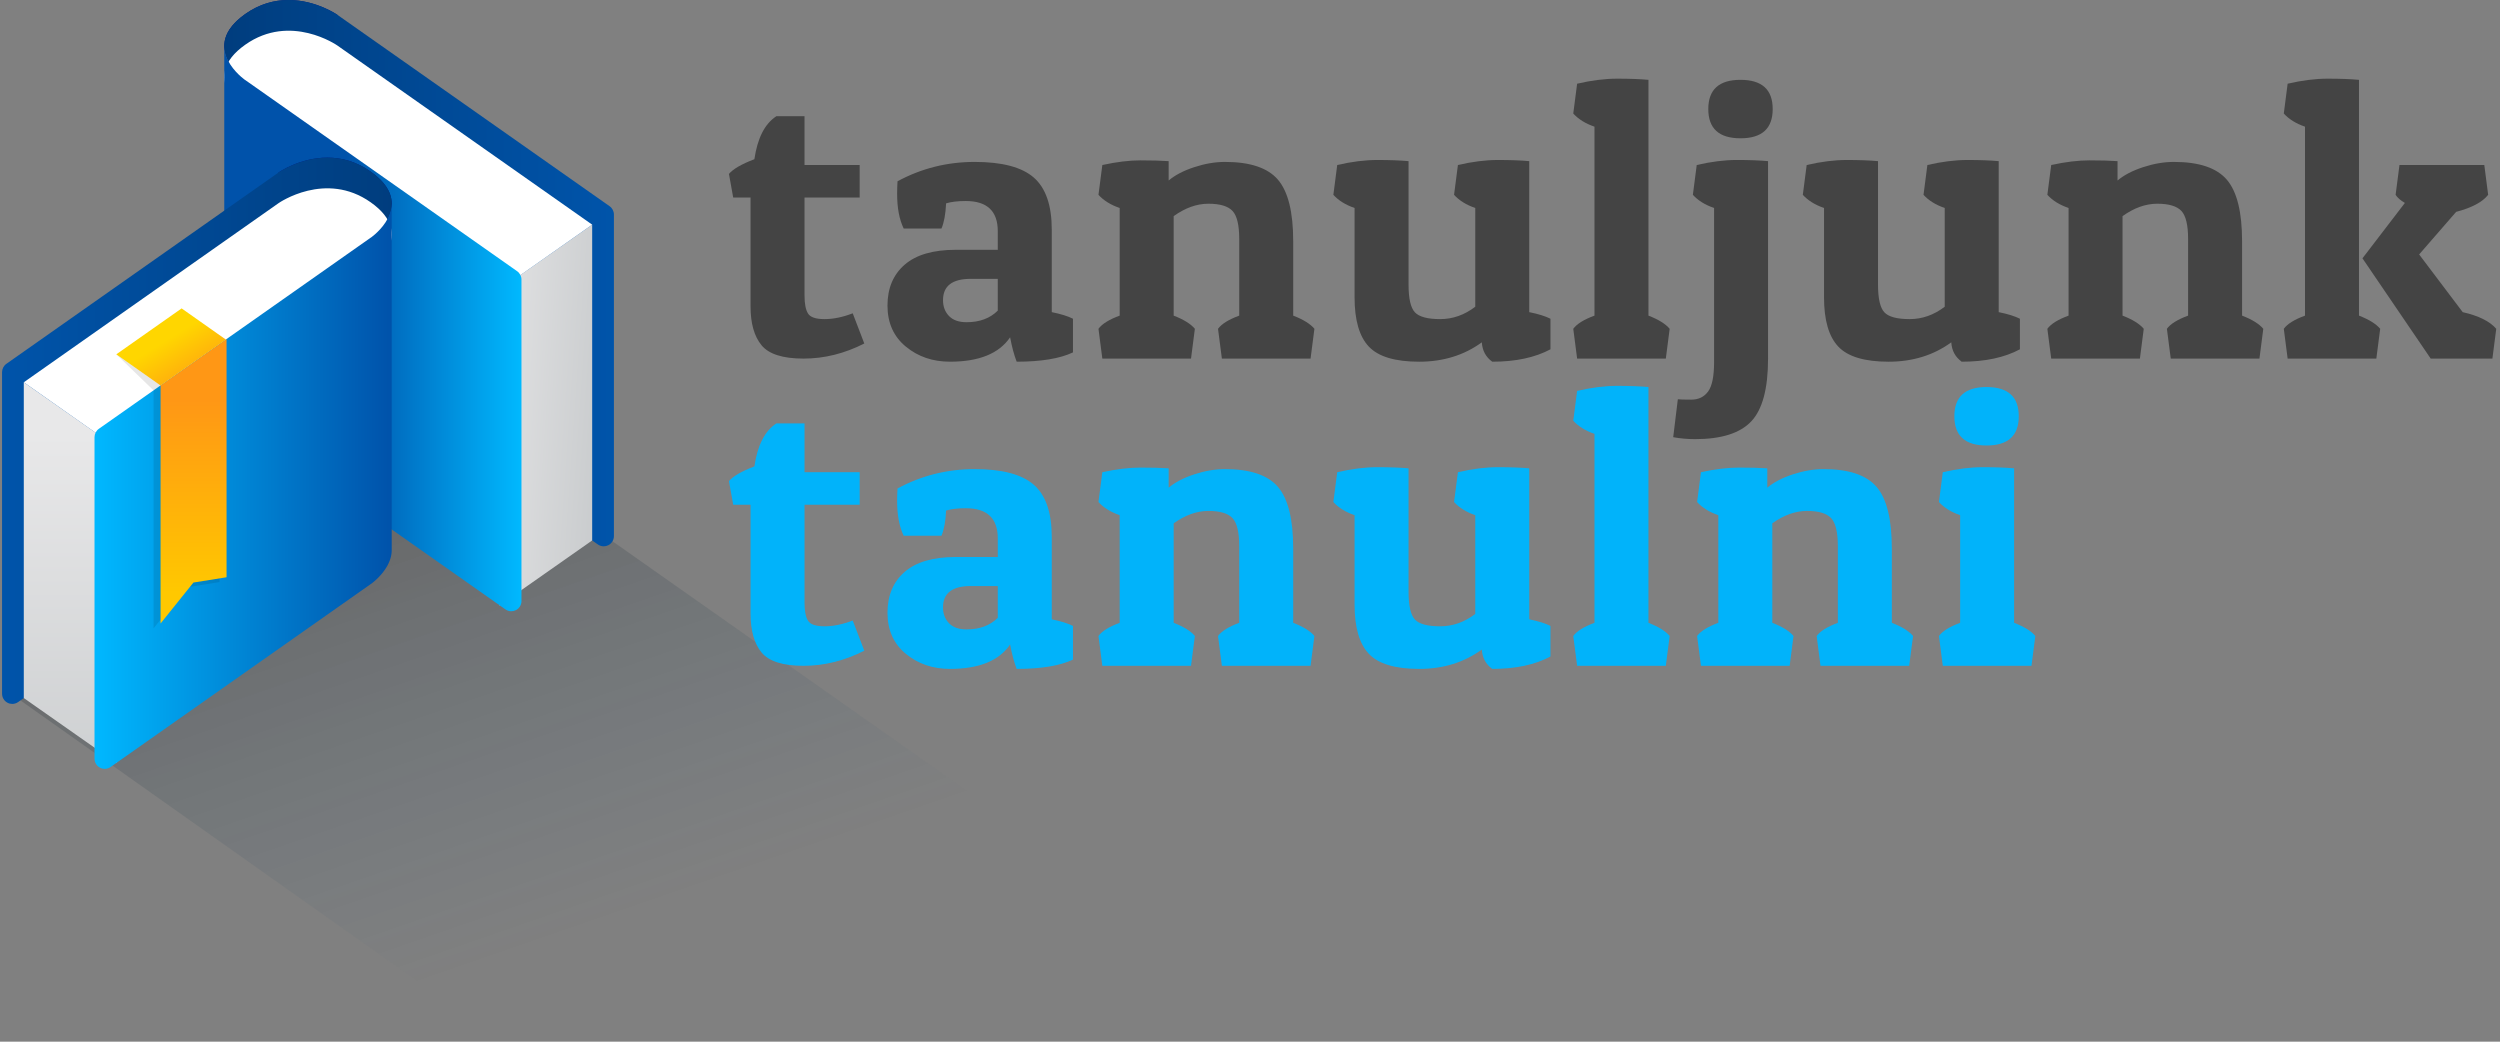
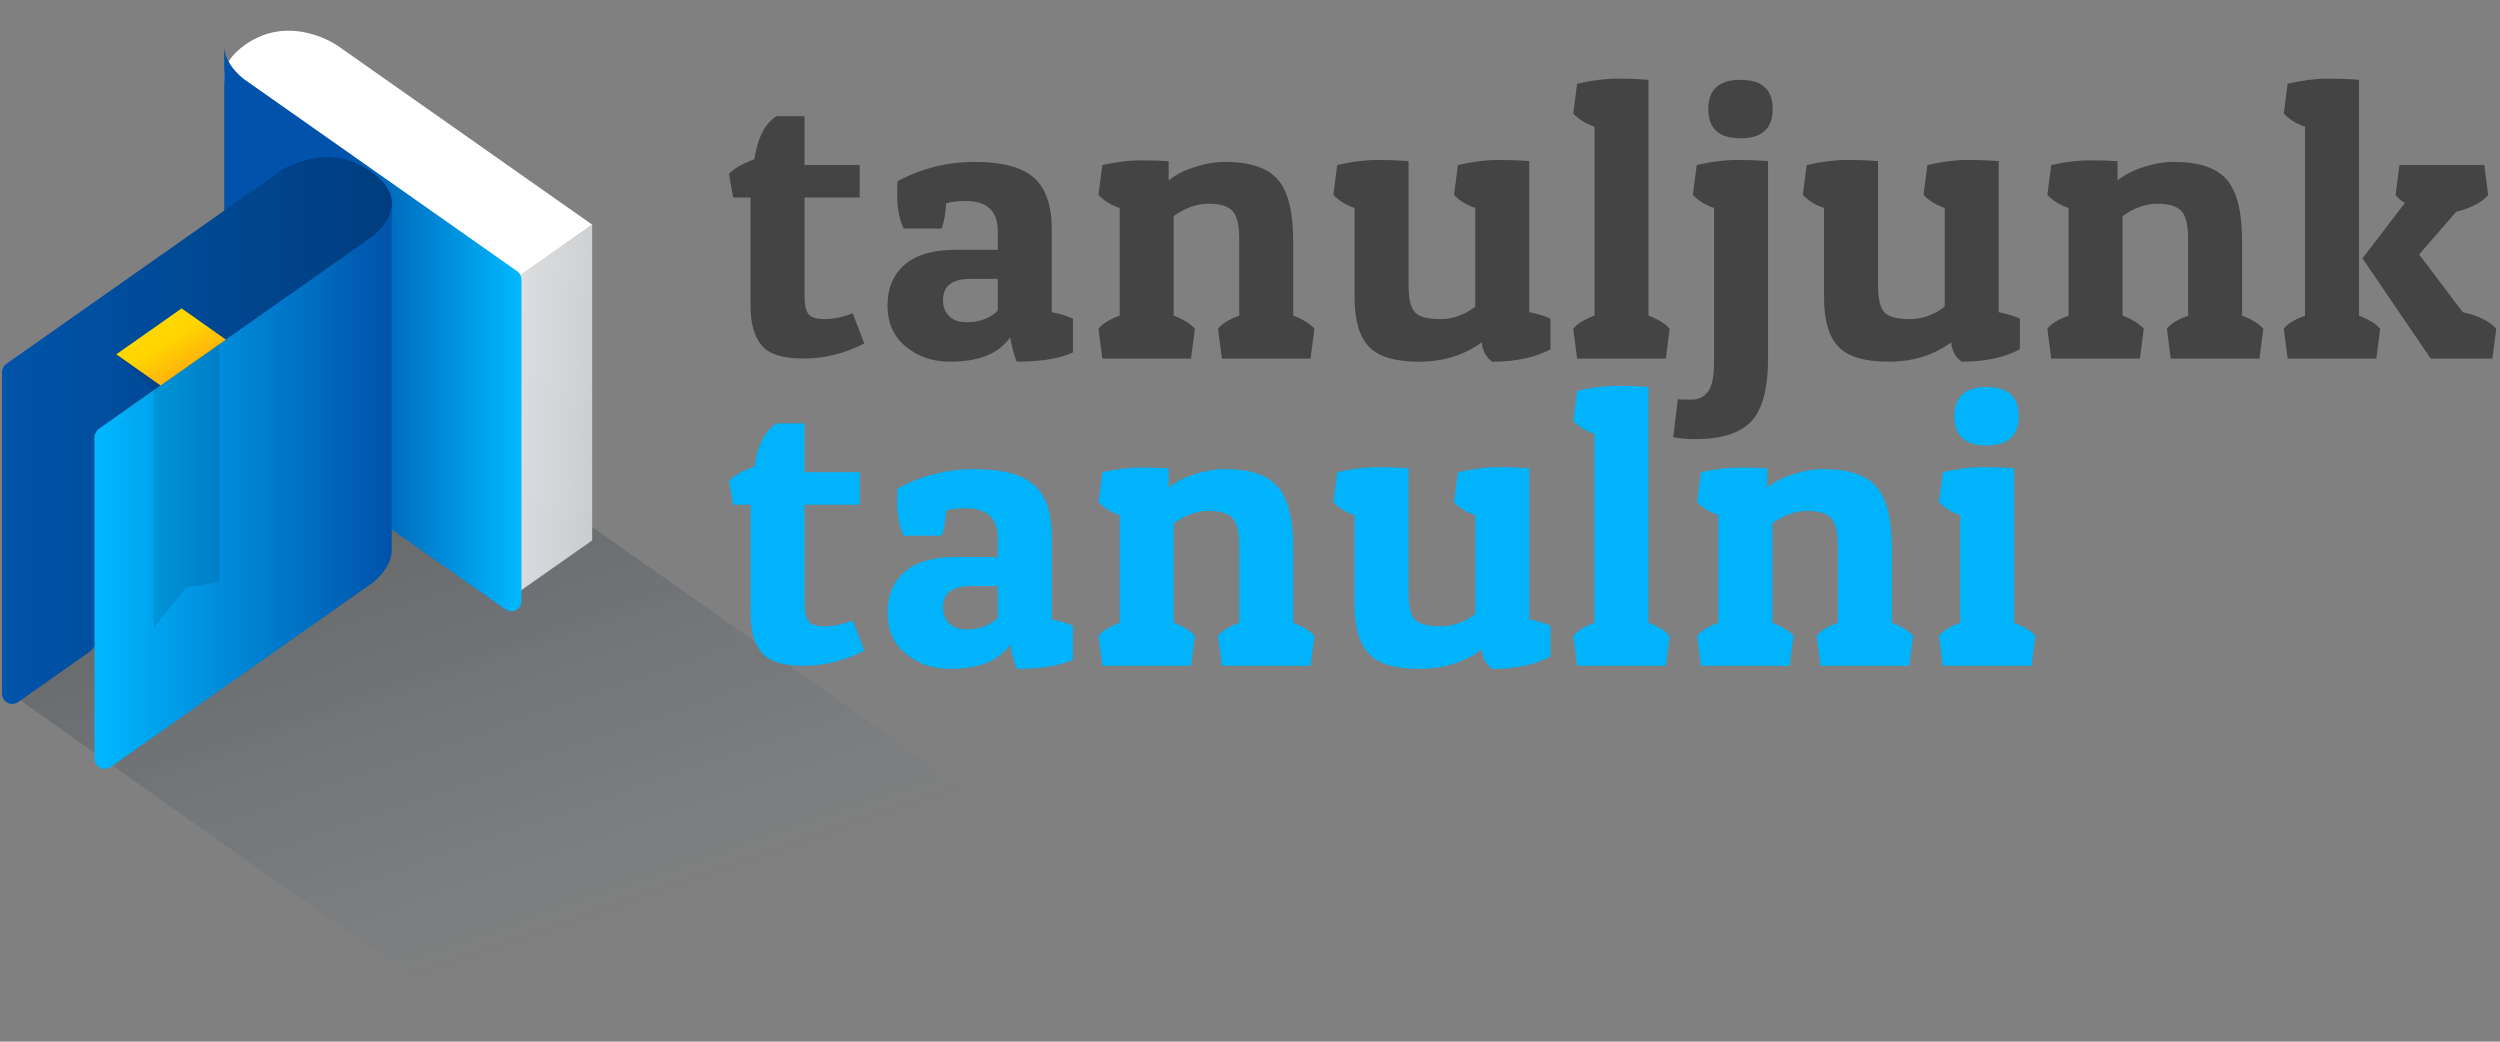
<svg xmlns="http://www.w3.org/2000/svg" width="180px" height="75px" viewBox="0 0 180 75" version="1.1">
  <rect x="0" y="0" width="180" height="75" fill="#808080" stroke="none" />
  <title>logo</title>
  <desc>Created with Sketch.</desc>
  <defs>
    <linearGradient x1="28.213%" y1="4.448%" x2="47.381%" y2="43.75%" id="linearGradient-1">
      <stop stop-color="#000000" offset="0%" />
      <stop stop-color="#00487E" stop-opacity="0" offset="100%" />
    </linearGradient>
    <linearGradient x1="-0%" y1="50%" x2="100%" y2="50%" id="linearGradient-2">
      <stop stop-color="#001A7E" offset="0%" />
      <stop stop-color="#001D87" offset="100%" />
    </linearGradient>
    <linearGradient x1="-0.001%" y1="50%" x2="100.001%" y2="50%" id="linearGradient-3">
      <stop stop-color="#003D7E" offset="0%" />
      <stop stop-color="#0054AA" offset="100%" />
    </linearGradient>
    <linearGradient x1="-37.565%" y1="24.939%" x2="137.565%" y2="75.061%" id="linearGradient-4">
      <stop stop-color="#E8E8E9" offset="0%" />
      <stop stop-color="#C3C6C8" offset="100%" />
    </linearGradient>
    <linearGradient x1="40.99%" y1="32.899%" x2="100%" y2="32.899%" id="linearGradient-5">
      <stop stop-color="#0052AA" offset="0%" />
      <stop stop-color="#00B9FF" offset="100%" />
    </linearGradient>
    <linearGradient x1="100%" y1="50%" x2="-0%" y2="50%" id="linearGradient-6">
      <stop stop-color="#001A7E" offset="0%" />
      <stop stop-color="#001D87" offset="100%" />
    </linearGradient>
    <linearGradient x1="100%" y1="50.001%" x2="-0%" y2="50.001%" id="linearGradient-7">
      <stop stop-color="#003D7E" offset="0%" />
      <stop stop-color="#0054AA" offset="100%" />
    </linearGradient>
    <linearGradient x1="50.002%" y1="13.811%" x2="50.002%" y2="137.992%" id="linearGradient-8">
      <stop stop-color="#E8E8E9" offset="0%" />
      <stop stop-color="#C3C6C8" offset="100%" />
    </linearGradient>
    <linearGradient x1="100%" y1="50%" x2="-0%" y2="50%" id="linearGradient-9">
      <stop stop-color="#0052AA" offset="0%" />
      <stop stop-color="#00B8FF" offset="100%" />
    </linearGradient>
    <linearGradient x1="50%" y1="21.457%" x2="50%" y2="89.053%" id="linearGradient-10">
      <stop stop-color="#FF9715" offset="0%" />
      <stop stop-color="#FFC800" offset="100%" />
    </linearGradient>
    <linearGradient x1="43.781%" y1="42.936%" x2="92.389%" y2="98.172%" id="linearGradient-11">
      <stop stop-color="#FFD600" offset="0%" />
      <stop stop-color="#FF9714" offset="100%" />
    </linearGradient>
  </defs>
  <g id="Symbols" stroke="none" stroke-width="1" fill="none" fill-rule="evenodd">
    <g id="logo">
      <g>
        <g id="book" transform="translate(0.148, 0)">
          <polygon id="Fill-1" fill="url(#linearGradient-1)" opacity="0.2" points="0.841 50.087 31.204 30 108.964 84.728 80.082 106.154" />
-           <path d="M20.598,-8.52651283e-14 C19.636,0.005 18.568,0.261 17.512,1.007 C14.129,3.396 17.475,5.741 17.475,5.741 L17.483,5.744 L29.114,13.922 L24.14,1.064 C24.139,1.064 22.631,0.011 20.658,-8.52651283e-14 L20.598,-8.52651283e-14 Z M37.398,35.333 L37.398,19.746 L29.114,13.922 L37.398,35.333 Z" id="Fill-4" fill="url(#linearGradient-2)" />
-           <path d="M20.576,1.13686838e-13 C19.473,0.011 18.443,0.349 17.512,1.007 C16.509,1.715 16,2.489 15.999,3.307 C15.997,4.607 17.284,5.6 17.431,5.709 C17.448,5.722 17.465,5.733 17.483,5.744 L37.398,19.746 L37.398,34.949 C37.398,35.19 37.514,35.415 37.71,35.553 L42.899,39.202 C43.025,39.29 43.172,39.335 43.321,39.335 C43.436,39.335 43.553,39.307 43.66,39.251 C43.902,39.124 44.054,38.873 44.054,38.598 L44.054,15.449 C44.054,15.208 43.938,14.983 43.742,14.846 C43.742,14.846 24.138,1.063 24.135,1.061 C24.072,1.018 22.582,0.018 20.68,1.13686838e-13 L20.576,1.13686838e-13 Z" id="Fill-7" fill="url(#linearGradient-3)" />
          <polygon id="Fill-10" fill="url(#linearGradient-4)" points="35.811 20.863 35.811 43.596 42.489 38.911 42.489 16.177" />
          <path d="M24.14,3.275 L24.14,3.275 C24.138,3.274 20.766,0.92 17.512,3.218 C14.129,5.606 17.475,7.952 17.475,7.952 L17.483,7.955 L35.833,20.856 L42.49,16.176 L24.14,3.275 Z" id="Fill-13" fill="#FFFFFF" />
          <path d="M15.999,3.31 L15.999,6.087 L15.999,6.087 L15.999,7.934 L15.999,28.251 L15.999,28.251 C15.999,28.252 15.999,28.253 15.999,28.253 C15.999,28.295 16,28.336 16.003,28.376 C16.004,28.393 16.006,28.409 16.007,28.426 C16.009,28.45 16.011,28.474 16.014,28.499 C16.017,28.519 16.02,28.54 16.023,28.56 C16.026,28.58 16.029,28.599 16.033,28.619 C16.037,28.641 16.042,28.664 16.047,28.687 C16.05,28.703 16.053,28.719 16.057,28.735 C16.063,28.76 16.07,28.784 16.076,28.809 C16.08,28.822 16.083,28.835 16.087,28.849 C16.095,28.875 16.103,28.901 16.112,28.926 C16.115,28.937 16.119,28.948 16.122,28.959 C16.132,28.986 16.142,29.013 16.153,29.04 C16.156,29.049 16.159,29.058 16.162,29.066 C16.174,29.095 16.185,29.123 16.198,29.151 C16.2,29.157 16.203,29.163 16.206,29.169 C16.22,29.199 16.233,29.229 16.247,29.258 C16.249,29.262 16.251,29.265 16.253,29.269 C16.268,29.3 16.284,29.331 16.3,29.361 C16.301,29.362 16.301,29.363 16.302,29.364 C16.403,29.551 16.521,29.723 16.642,29.876 C16.649,29.885 16.655,29.893 16.662,29.901 C16.671,29.913 16.681,29.925 16.691,29.936 C16.705,29.953 16.718,29.97 16.732,29.987 C16.737,29.992 16.742,29.998 16.747,30.004 C16.767,30.027 16.786,30.049 16.805,30.07 C16.805,30.071 16.806,30.071 16.806,30.072 C17.096,30.396 17.368,30.605 17.431,30.652 C17.433,30.653 17.435,30.655 17.437,30.656 C17.461,30.674 17.475,30.684 17.475,30.684 L17.483,30.687 L36.243,43.877 C36.368,43.965 36.516,44.01 36.664,44.01 C36.779,44.01 36.896,43.982 37.002,43.927 C37.245,43.8 37.398,43.548 37.398,43.273 L37.398,20.129 C37.398,19.889 37.281,19.664 37.084,19.526 L17.52,5.77 C17.508,5.762 17.495,5.754 17.483,5.746 L17.483,5.744 L17.475,5.741 C17.475,5.741 17.473,5.74 17.47,5.738 C17.469,5.737 17.468,5.736 17.467,5.736 C17.464,5.734 17.46,5.731 17.456,5.727 C17.455,5.727 17.454,5.726 17.453,5.725 C17.447,5.721 17.44,5.716 17.432,5.709 C17.387,5.676 17.311,5.616 17.216,5.532 C17.213,5.529 17.21,5.527 17.207,5.525 C16.781,5.151 15.998,4.326 15.999,3.31 L15.999,3.31 Z" id="Fill-15" fill="url(#linearGradient-5)" />
          <path d="M19.914,12.412 L19.914,12.412 L14.94,25.27 L26.571,17.092 L26.579,17.09 C26.579,17.09 29.925,14.744 26.543,12.355 C25.475,11.601 24.396,11.348 23.426,11.348 C21.439,11.348 19.915,12.412 19.914,12.412 Z M6.657,31.094 L6.657,46.681 L14.94,25.27 L6.657,31.094 Z" id="Fill-18" fill="url(#linearGradient-6)" />
          <path d="M19.92,12.409 C19.917,12.411 0.313,26.194 0.313,26.194 C0.117,26.331 -1.42108547e-14,26.557 -1.42108547e-14,26.797 L-1.42108547e-14,49.946 C-1.42108547e-14,50.221 0.152,50.472 0.395,50.599 C0.501,50.655 0.618,50.682 0.734,50.682 C0.882,50.682 1.029,50.638 1.155,50.549 L6.344,46.901 C6.54,46.763 6.657,46.538 6.657,46.297 L6.657,31.094 L26.571,17.092 C26.59,17.081 26.607,17.07 26.624,17.057 C26.771,16.948 28.058,15.955 28.055,14.655 C28.054,13.837 27.545,13.063 26.543,12.355 C25.596,11.686 24.548,11.348 23.426,11.348 C21.499,11.348 19.983,12.365 19.92,12.409" id="Fill-21" fill="url(#linearGradient-7)" />
-           <polygon id="Fill-24" fill="url(#linearGradient-8)" points="1.565 50.259 8.243 54.944 8.243 32.211 1.565 27.525" />
-           <path d="M19.914,14.623 C19.916,14.622 23.289,12.268 26.542,14.566 C29.925,16.954 26.579,19.3 26.579,19.3 L26.571,19.303 L8.222,32.204 L1.565,27.524 L19.914,14.623 Z" id="Fill-27" fill="#FFFFFF" />
          <path d="M26.848,16.873 C26.845,16.875 26.842,16.877 26.839,16.88 C26.744,16.964 26.667,17.024 26.623,17.057 C26.614,17.063 26.607,17.069 26.601,17.073 C26.601,17.074 26.6,17.074 26.599,17.075 C26.594,17.079 26.59,17.082 26.587,17.084 C26.586,17.084 26.585,17.085 26.584,17.086 C26.582,17.087 26.58,17.089 26.579,17.09 L26.571,17.092 L26.571,17.095 C26.559,17.102 26.547,17.11 26.534,17.118 L6.97,30.874 C6.774,31.012 6.657,31.237 6.657,31.477 L6.657,54.621 C6.657,54.896 6.809,55.148 7.052,55.275 C7.158,55.33 7.275,55.358 7.391,55.358 C7.539,55.358 7.686,55.313 7.812,55.225 L26.571,42.035 L26.579,42.032 C26.579,42.032 26.593,42.022 26.617,42.004 C26.619,42.003 26.622,42.001 26.624,42 C26.686,41.953 26.958,41.744 27.248,41.419 C27.249,41.419 27.249,41.419 27.249,41.418 C27.269,41.397 27.288,41.375 27.307,41.352 C27.312,41.346 27.317,41.34 27.322,41.334 C27.336,41.318 27.35,41.301 27.364,41.284 C27.373,41.273 27.383,41.261 27.393,41.249 C27.399,41.241 27.406,41.233 27.412,41.224 C27.534,41.071 27.652,40.899 27.753,40.712 C27.753,40.711 27.753,40.71 27.754,40.709 C27.771,40.679 27.786,40.648 27.801,40.617 L27.807,40.606 C27.821,40.577 27.835,40.547 27.848,40.517 C27.851,40.511 27.854,40.505 27.857,40.499 C27.869,40.471 27.881,40.443 27.892,40.414 C27.895,40.406 27.899,40.397 27.902,40.388 C27.912,40.362 27.922,40.334 27.932,40.307 C27.935,40.296 27.939,40.285 27.943,40.274 C27.951,40.248 27.959,40.223 27.967,40.197 C27.971,40.183 27.975,40.17 27.978,40.156 C27.985,40.132 27.992,40.108 27.997,40.083 C28.001,40.067 28.004,40.051 28.008,40.035 C28.013,40.012 28.017,39.989 28.022,39.967 C28.025,39.947 28.028,39.928 28.031,39.908 C28.034,39.888 28.038,39.867 28.04,39.847 C28.043,39.822 28.045,39.798 28.047,39.774 C28.048,39.757 28.05,39.741 28.052,39.724 C28.054,39.683 28.055,39.643 28.055,39.601 L28.055,39.599 L28.055,39.598 L28.055,19.282 L28.055,17.435 L28.055,14.658 C28.056,15.674 27.274,16.499 26.848,16.873" id="Fill-29" fill="url(#linearGradient-9)" />
          <polygon id="Fill-32" fill-opacity="0.1" fill="#000000" points="10.907 45.239 10.907 28.105 15.658 24.765 15.658 41.9 15.64 41.912 13.272 42.292" />
-           <polygon id="Fill-34" fill="url(#linearGradient-10)" points="11.413 27.757 11.413 44.891 13.778 41.944 16.146 41.565 16.164 41.552 16.164 24.417" />
          <polygon id="Fill-37" fill="url(#linearGradient-11)" points="8.225 25.512 11.413 27.757 16.116 24.451 12.928 22.205" />
        </g>
        <g id="text" transform="translate(8.372, 5.559)">
          <polygon id="Fill-40" fill-opacity="0.1" fill="#000000" points="0 19.954 2.682 22.547 3.189 22.199" />
          <path d="M49.554,24.928 L49.554,28.44 L53.524,28.44 L53.524,30.782 L49.554,30.782 L49.554,37.835 C49.554,38.43 49.637,38.862 49.804,39.131 C49.97,39.401 50.368,39.535 50.998,39.535 C51.627,39.535 52.303,39.396 53.024,39.117 L53.857,41.291 C52.432,42.016 50.974,42.379 49.484,42.379 C47.995,42.379 46.986,42.058 46.458,41.417 C45.931,40.776 45.667,39.842 45.667,38.615 L45.667,30.782 L44.418,30.782 L44.112,29.081 C44.408,28.728 45.019,28.375 45.944,28.022 C46.167,26.498 46.694,25.467 47.527,24.928 L49.554,24.928 Z" id="Fill-42" fill="#01B3FA" />
          <path d="M61.219,39.758 C62.163,39.758 62.913,39.479 63.468,38.922 L63.468,36.636 L61.524,36.636 C60.192,36.636 59.525,37.148 59.525,38.169 C59.525,38.634 59.668,39.015 59.956,39.312 C60.242,39.61 60.664,39.758 61.219,39.758 M56.221,30.503 C56.221,30.224 56.231,29.927 56.249,29.611 C57.971,28.682 59.821,28.217 61.802,28.217 C63.782,28.217 65.203,28.593 66.064,29.346 C66.924,30.099 67.355,31.349 67.355,33.096 L67.355,39.033 C68.002,39.164 68.511,39.322 68.882,39.507 L68.882,41.933 C67.938,42.379 66.586,42.602 64.828,42.602 C64.643,42.119 64.485,41.533 64.356,40.846 C63.56,42.017 62.116,42.602 60.025,42.602 C58.785,42.602 57.725,42.239 56.846,41.515 C55.967,40.79 55.527,39.805 55.527,38.56 C55.527,37.315 55.939,36.334 56.763,35.619 C57.586,34.903 58.812,34.545 60.441,34.545 L63.468,34.545 L63.468,33.207 C63.468,31.757 62.699,31.033 61.163,31.033 C60.59,31.033 60.117,31.089 59.747,31.2 C59.71,31.98 59.599,32.585 59.414,33.012 L56.693,33.012 C56.378,32.362 56.221,31.525 56.221,30.503" id="Fill-44" fill="#01B3FA" />
          <path d="M70.996,28.44 C72.014,28.217 72.93,28.106 73.744,28.106 C74.559,28.106 75.234,28.124 75.771,28.161 L75.771,29.555 C76.234,29.165 76.849,28.844 77.618,28.593 C78.385,28.342 79.121,28.217 79.825,28.217 C81.638,28.217 82.911,28.645 83.642,29.499 C84.373,30.355 84.739,31.832 84.739,33.932 L84.739,39.284 C85.461,39.563 85.97,39.879 86.266,40.232 L85.988,42.379 L79.603,42.379 L79.325,40.232 C79.584,39.879 80.093,39.563 80.852,39.284 L80.852,33.765 C80.852,32.761 80.69,32.088 80.366,31.744 C80.042,31.4 79.464,31.228 78.631,31.228 C77.798,31.228 76.965,31.526 76.132,32.12 L76.132,39.284 C76.854,39.563 77.363,39.879 77.659,40.232 L77.381,42.379 L70.996,42.379 L70.718,40.232 C70.977,39.879 71.486,39.563 72.245,39.284 L72.245,31.535 C71.597,31.311 71.088,30.996 70.718,30.587 L70.996,28.44 Z" id="Fill-46" fill="#01B3FA" />
          <path d="M98.319,41.208 C97.042,42.137 95.538,42.602 93.807,42.602 C92.077,42.602 90.869,42.24 90.184,41.515 C89.499,40.79 89.157,39.61 89.157,37.974 L89.157,31.535 C88.509,31.312 88,30.996 87.63,30.587 L87.908,28.44 C88.944,28.199 89.907,28.078 90.795,28.078 C91.684,28.078 92.433,28.106 93.044,28.161 L93.044,37.054 C93.044,38.058 93.197,38.723 93.502,39.047 C93.807,39.373 94.414,39.535 95.321,39.535 C96.227,39.535 97.07,39.238 97.847,38.643 L97.847,31.535 C97.199,31.312 96.69,30.996 96.32,30.587 L96.598,28.44 C97.634,28.199 98.597,28.078 99.485,28.078 C100.374,28.078 101.123,28.106 101.734,28.161 L101.734,39.033 C102.382,39.164 102.891,39.322 103.261,39.507 L103.261,41.71 C102.15,42.305 100.753,42.602 99.069,42.602 C98.606,42.267 98.356,41.803 98.319,41.208" id="Fill-48" fill="#01B3FA" />
          <path d="M105.181,22.586 C106.218,22.345 107.18,22.223 108.069,22.223 C108.957,22.223 109.707,22.252 110.317,22.307 L110.317,39.284 C111.039,39.563 111.548,39.879 111.844,40.232 L111.567,42.379 L105.181,42.379 L104.903,40.232 C105.163,39.879 105.671,39.563 106.431,39.284 L106.431,25.68 C105.782,25.457 105.273,25.142 104.903,24.732 L105.181,22.586 Z" id="Fill-50" fill="#01B3FA" />
          <path d="M114.097,28.44 C115.115,28.217 116.031,28.106 116.846,28.106 C117.66,28.106 118.336,28.124 118.873,28.161 L118.873,29.555 C119.335,29.165 119.951,28.844 120.719,28.593 C121.487,28.342 122.223,28.217 122.926,28.217 C124.74,28.217 126.012,28.645 126.744,29.499 C127.475,30.355 127.84,31.832 127.84,33.932 L127.84,39.284 C128.562,39.563 129.071,39.879 129.368,40.232 L129.09,42.379 L122.704,42.379 L122.427,40.232 C122.686,39.879 123.195,39.563 123.953,39.284 L123.953,33.765 C123.953,32.761 123.791,32.088 123.468,31.744 C123.144,31.4 122.566,31.228 121.732,31.228 C120.899,31.228 120.067,31.526 119.234,32.12 L119.234,39.284 C119.956,39.563 120.464,39.879 120.761,40.232 L120.483,42.379 L114.097,42.379 L113.82,40.232 C114.079,39.879 114.588,39.563 115.347,39.284 L115.347,31.535 C114.699,31.311 114.19,30.996 113.82,30.587 L114.097,28.44 Z" id="Fill-52" fill="#01B3FA" />
          <path d="M131.509,28.44 C132.545,28.199 133.508,28.078 134.397,28.078 C135.285,28.078 136.035,28.106 136.645,28.161 L136.645,39.284 C137.367,39.563 137.876,39.879 138.172,40.232 L137.895,42.379 L131.509,42.379 L131.232,40.232 C131.491,39.879 131.999,39.563 132.759,39.284 L132.759,31.535 C132.11,31.311 131.602,30.996 131.232,30.587 L131.509,28.44 Z" id="Fill-54" fill="#01B3FA" />
          <path d="M134.66,26.517 C133.115,26.517 132.342,25.815 132.342,24.412 C132.342,23.009 133.115,22.307 134.66,22.307 C136.205,22.307 136.979,23.009 136.979,24.412 C136.979,25.815 136.205,26.517 134.66,26.517" id="Fill-56" fill="#01B3FA" />
          <path d="M49.554,2.809 L49.554,6.322 L53.524,6.322 L53.524,8.663 L49.554,8.663 L49.554,15.717 C49.554,16.312 49.637,16.744 49.804,17.013 C49.97,17.282 50.368,17.417 50.998,17.417 C51.627,17.417 52.303,17.277 53.024,16.999 L53.857,19.173 C52.432,19.898 50.974,20.26 49.484,20.26 C47.995,20.26 46.986,19.94 46.458,19.299 C45.931,18.657 45.667,17.724 45.667,16.497 L45.667,8.663 L44.418,8.663 L44.112,6.963 C44.408,6.61 45.019,6.257 45.944,5.904 C46.167,4.38 46.694,3.349 47.527,2.809 L49.554,2.809 Z" id="Fill-58" fill="#444444" />
          <path d="M61.219,17.64 C62.163,17.64 62.913,17.361 63.468,16.804 L63.468,14.518 L61.524,14.518 C60.192,14.518 59.525,15.029 59.525,16.051 C59.525,16.515 59.668,16.897 59.956,17.194 C60.242,17.491 60.664,17.64 61.219,17.64 M56.221,8.385 C56.221,8.106 56.231,7.809 56.249,7.493 C57.971,6.563 59.821,6.099 61.802,6.099 C63.782,6.099 65.203,6.475 66.064,7.228 C66.924,7.981 67.355,9.231 67.355,10.977 L67.355,16.915 C68.002,17.045 68.511,17.203 68.882,17.389 L68.882,19.814 C67.938,20.26 66.586,20.483 64.828,20.483 C64.643,20 64.485,19.415 64.356,18.727 C63.56,19.898 62.116,20.483 60.025,20.483 C58.785,20.483 57.725,20.121 56.846,19.396 C55.967,18.671 55.527,17.686 55.527,16.441 C55.527,15.196 55.939,14.216 56.763,13.5 C57.586,12.785 58.812,12.427 60.441,12.427 L63.468,12.427 L63.468,11.089 C63.468,9.639 62.699,8.914 61.163,8.914 C60.59,8.914 60.117,8.97 59.747,9.082 C59.71,9.862 59.599,10.466 59.414,10.894 L56.693,10.894 C56.378,10.244 56.221,9.407 56.221,8.385" id="Fill-60" fill="#444444" />
          <path d="M70.996,6.322 C72.014,6.099 72.93,5.987 73.744,5.987 C74.559,5.987 75.234,6.006 75.771,6.043 L75.771,7.437 C76.234,7.047 76.849,6.726 77.618,6.475 C78.385,6.224 79.121,6.099 79.825,6.099 C81.638,6.099 82.911,6.526 83.642,7.381 C84.373,8.236 84.739,9.713 84.739,11.814 L84.739,17.166 C85.461,17.445 85.97,17.761 86.266,18.114 L85.988,20.26 L79.603,20.26 L79.325,18.114 C79.584,17.761 80.093,17.445 80.852,17.166 L80.852,11.646 C80.852,10.643 80.69,9.97 80.366,9.625 C80.042,9.282 79.464,9.109 78.631,9.109 C77.798,9.109 76.965,9.407 76.132,10.002 L76.132,17.166 C76.854,17.445 77.363,17.761 77.659,18.114 L77.381,20.26 L70.996,20.26 L70.718,18.114 C70.977,17.761 71.486,17.445 72.245,17.166 L72.245,9.416 C71.597,9.193 71.088,8.877 70.718,8.468 L70.996,6.322 Z" id="Fill-62" fill="#444444" />
          <path d="M98.319,19.089 C97.042,20.019 95.538,20.484 93.807,20.484 C92.077,20.484 90.869,20.121 90.184,19.396 C89.499,18.671 89.157,17.491 89.157,15.856 L89.157,9.416 C88.509,9.193 88,8.877 87.63,8.468 L87.908,6.322 C88.944,6.08 89.907,5.96 90.795,5.96 C91.684,5.96 92.433,5.987 93.044,6.043 L93.044,14.936 C93.044,15.94 93.197,16.604 93.502,16.929 C93.807,17.254 94.414,17.417 95.321,17.417 C96.227,17.417 97.07,17.12 97.847,16.525 L97.847,9.416 C97.199,9.193 96.69,8.877 96.32,8.468 L96.598,6.322 C97.634,6.08 98.597,5.96 99.485,5.96 C100.374,5.96 101.123,5.987 101.734,6.043 L101.734,16.915 C102.382,17.045 102.891,17.204 103.261,17.389 L103.261,19.591 C102.15,20.186 100.753,20.484 99.069,20.484 C98.606,20.149 98.356,19.685 98.319,19.089" id="Fill-64" fill="#444444" />
          <path d="M105.181,0.468 C106.218,0.226 107.18,0.105 108.069,0.105 C108.957,0.105 109.706,0.133 110.317,0.189 L110.317,17.166 C111.039,17.445 111.548,17.761 111.844,18.114 L111.567,20.26 L105.181,20.26 L104.903,18.114 C105.163,17.761 105.671,17.445 106.43,17.166 L106.43,3.562 C105.782,3.339 105.273,3.023 104.903,2.614 L105.181,0.468 Z" id="Fill-66" fill="#444444" />
          <path d="M113.792,6.322 C114.829,6.081 115.791,5.959 116.68,5.959 C117.568,5.959 118.318,5.987 118.928,6.043 L118.928,20.26 C118.928,22.416 118.526,23.922 117.721,24.776 C116.916,25.631 115.569,26.059 113.681,26.059 C113.126,26.059 112.598,26.012 112.099,25.919 L112.432,23.187 C112.562,23.206 112.886,23.215 113.403,23.215 C113.921,23.215 114.324,23.02 114.611,22.63 C114.898,22.24 115.042,21.533 115.042,20.511 L115.042,9.416 C114.393,9.193 113.885,8.877 113.515,8.468 L113.792,6.322 Z" id="Fill-68" fill="#444444" />
          <path d="M132.12,19.089 C130.843,20.019 129.339,20.484 127.609,20.484 C125.878,20.484 124.67,20.121 123.985,19.396 C123.3,18.671 122.958,17.491 122.958,15.856 L122.958,9.416 C122.31,9.193 121.801,8.877 121.431,8.468 L121.709,6.322 C122.745,6.08 123.707,5.96 124.596,5.96 C125.485,5.96 126.234,5.987 126.845,6.043 L126.845,14.936 C126.845,15.94 126.998,16.604 127.303,16.929 C127.609,17.254 128.214,17.417 129.122,17.417 C130.028,17.417 130.871,17.12 131.648,16.525 L131.648,9.416 C131,9.193 130.491,8.877 130.121,8.468 L130.399,6.322 C131.435,6.08 132.398,5.96 133.286,5.96 C134.175,5.96 134.924,5.987 135.535,6.043 L135.535,16.915 C136.183,17.045 136.691,17.204 137.062,17.389 L137.062,19.591 C135.951,20.186 134.554,20.484 132.87,20.484 C132.407,20.149 132.157,19.685 132.12,19.089" id="Fill-70" fill="#444444" />
          <path d="M139.315,6.322 C140.333,6.099 141.249,5.987 142.064,5.987 C142.878,5.987 143.554,6.006 144.091,6.043 L144.091,7.437 C144.553,7.047 145.169,6.726 145.937,6.475 C146.705,6.224 147.44,6.099 148.144,6.099 C149.958,6.099 151.23,6.526 151.961,7.381 C152.693,8.236 153.058,9.713 153.058,11.814 L153.058,17.166 C153.78,17.445 154.289,17.761 154.585,18.114 L154.308,20.26 L147.922,20.26 L147.644,18.114 C147.903,17.761 148.412,17.445 149.171,17.166 L149.171,11.646 C149.171,10.643 149.009,9.97 148.685,9.625 C148.361,9.282 147.783,9.109 146.95,9.109 C146.117,9.109 145.284,9.407 144.451,10.002 L144.451,17.166 C145.173,17.445 145.682,17.761 145.978,18.114 L145.701,20.26 L139.315,20.26 L139.038,18.114 C139.297,17.761 139.805,17.445 140.565,17.166 L140.565,9.416 C139.916,9.193 139.408,8.877 139.038,8.468 L139.315,6.322 Z" id="Fill-72" fill="#444444" />
          <path d="M166.639,20.26 L161.725,13.04 L164.779,9.054 C164.464,8.868 164.241,8.673 164.112,8.468 L164.39,6.322 L170.498,6.322 L170.775,8.468 C170.368,8.989 169.6,9.398 168.471,9.695 L165.806,12.761 L168.943,16.915 C170.09,17.176 170.896,17.575 171.358,18.114 L171.081,20.26 L166.639,20.26 Z M156.338,0.468 C157.375,0.226 158.337,0.105 159.226,0.105 C160.114,0.105 160.864,0.133 161.475,0.189 L161.475,17.166 C162.196,17.445 162.705,17.761 163.002,18.114 L162.724,20.26 L156.338,20.26 L156.061,18.114 C156.32,17.761 156.829,17.445 157.588,17.166 L157.588,3.562 C156.94,3.339 156.431,3.023 156.061,2.614 L156.338,0.468 Z" id="Fill-74" fill="#444444" />
          <path d="M116.943,4.398 C115.398,4.398 114.625,3.697 114.625,2.293 C114.625,0.89 115.398,0.189 116.943,0.189 C118.488,0.189 119.262,0.89 119.262,2.293 C119.262,3.697 118.488,4.398 116.943,4.398" id="Fill-76" fill="#444444" />
        </g>
      </g>
    </g>
  </g>
</svg>